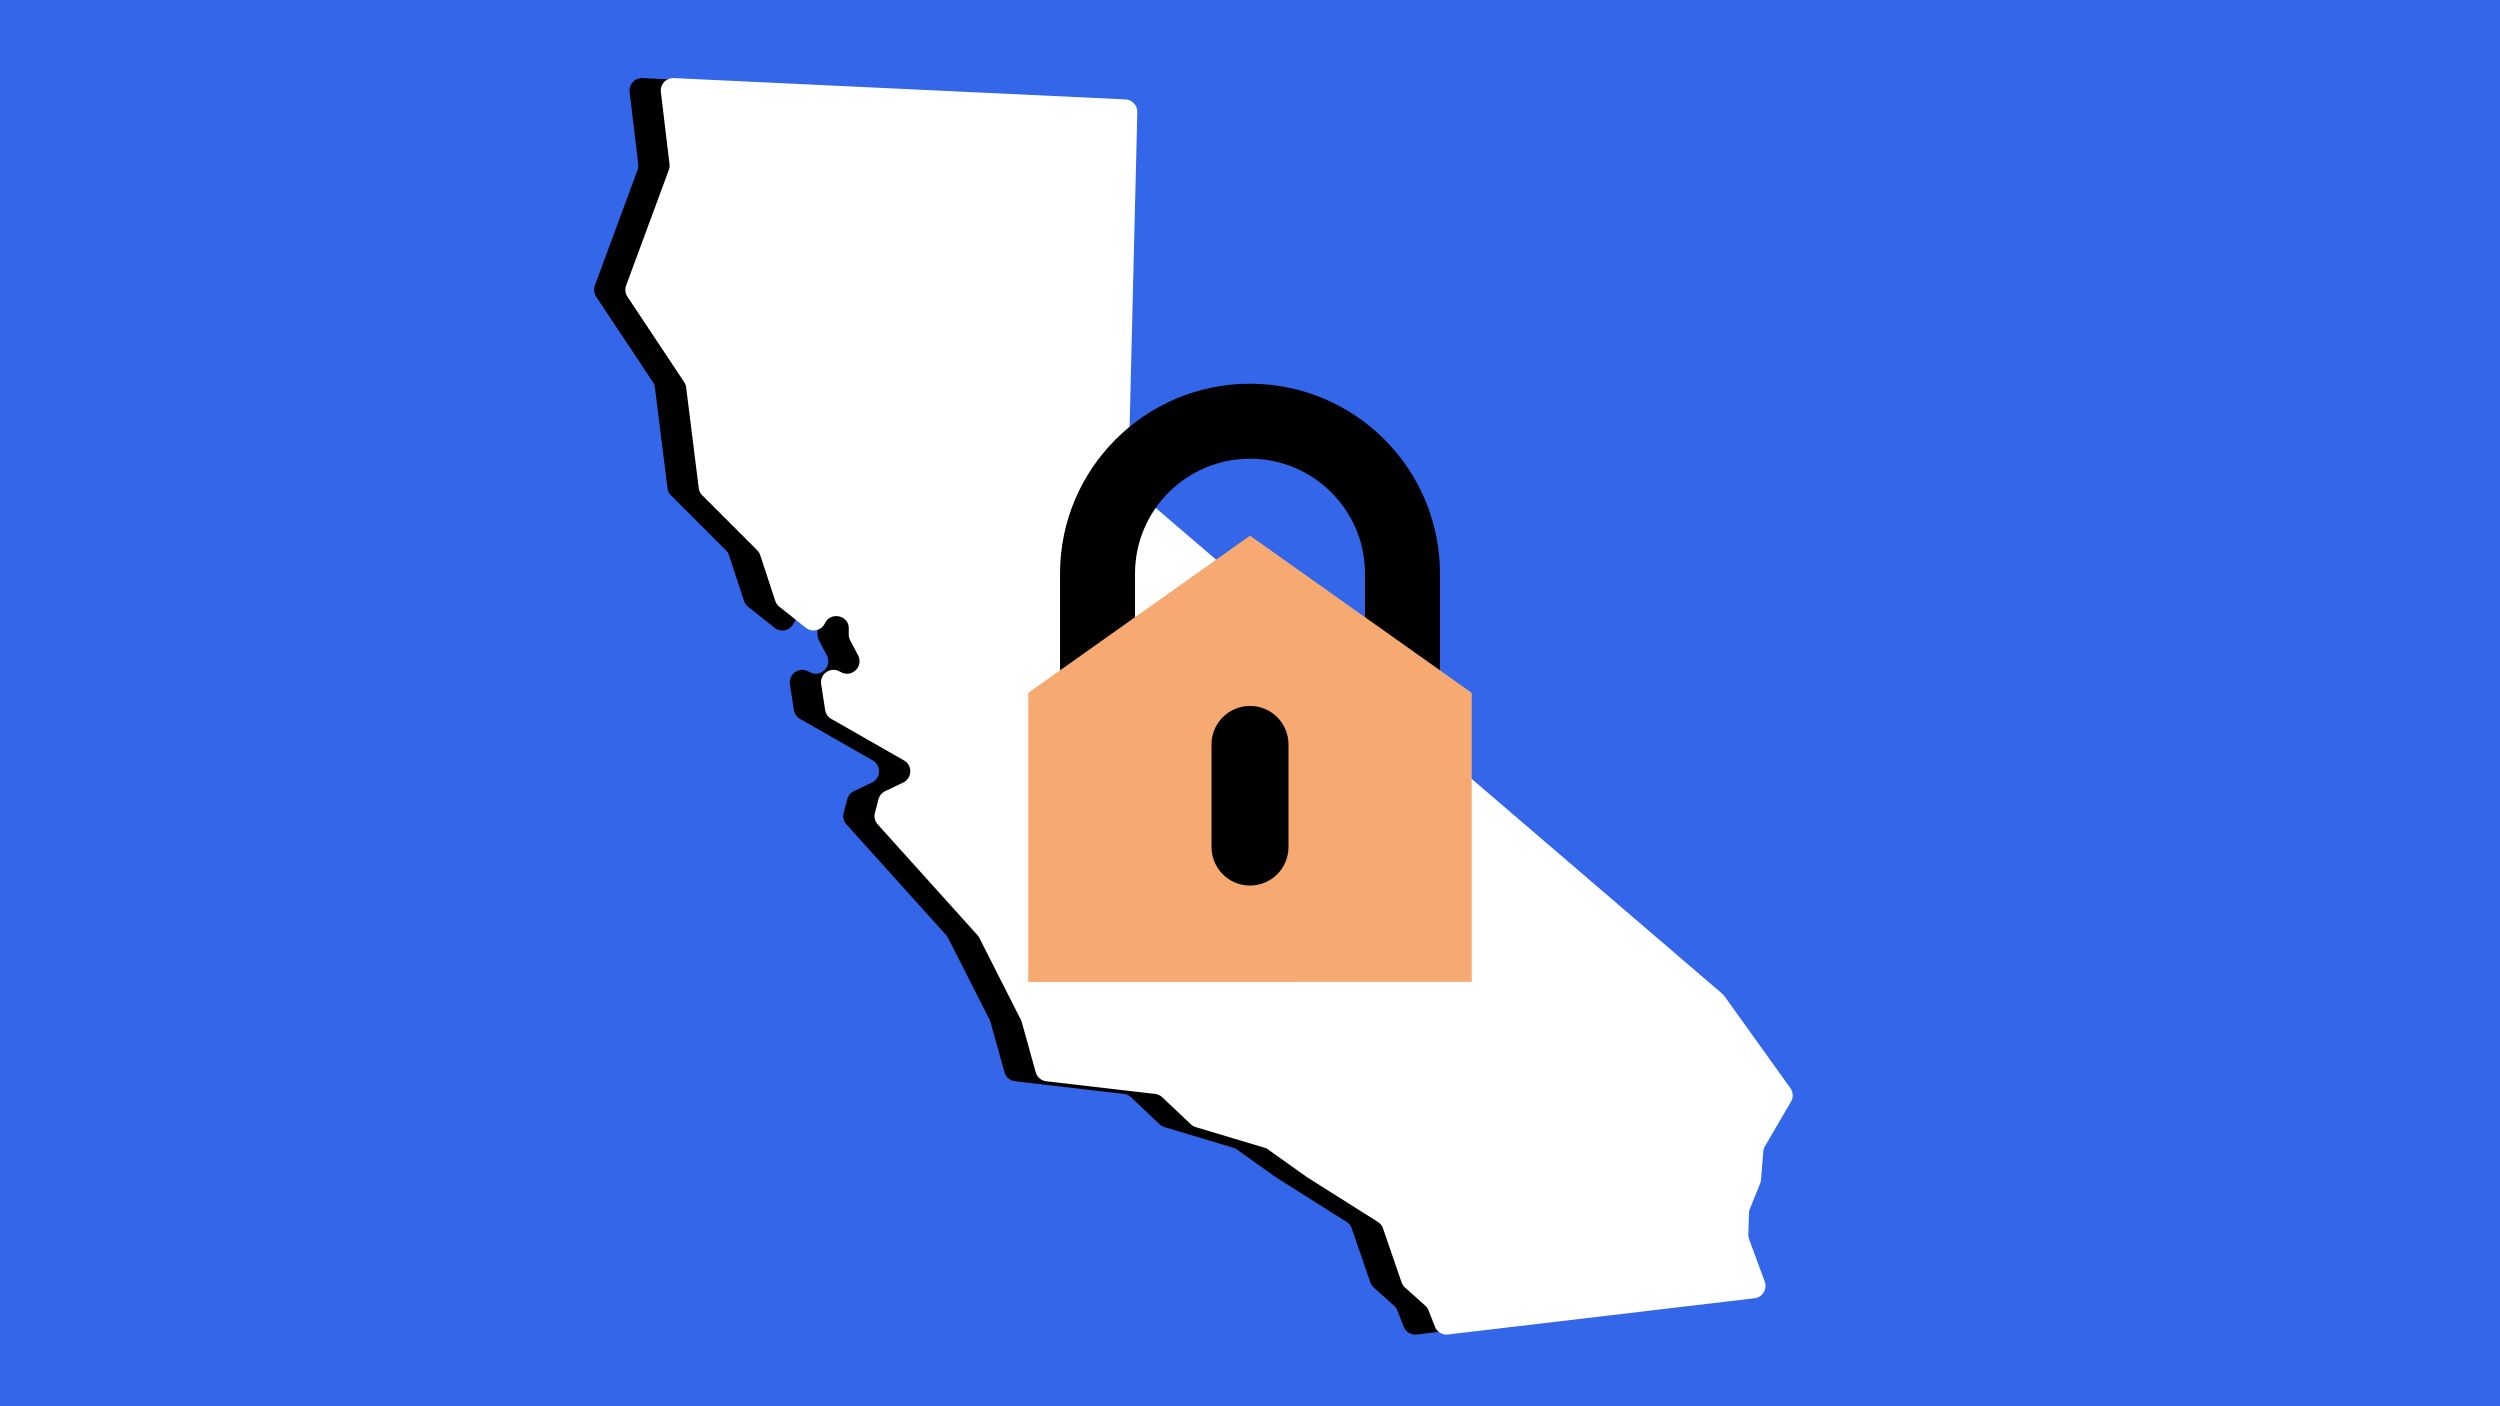
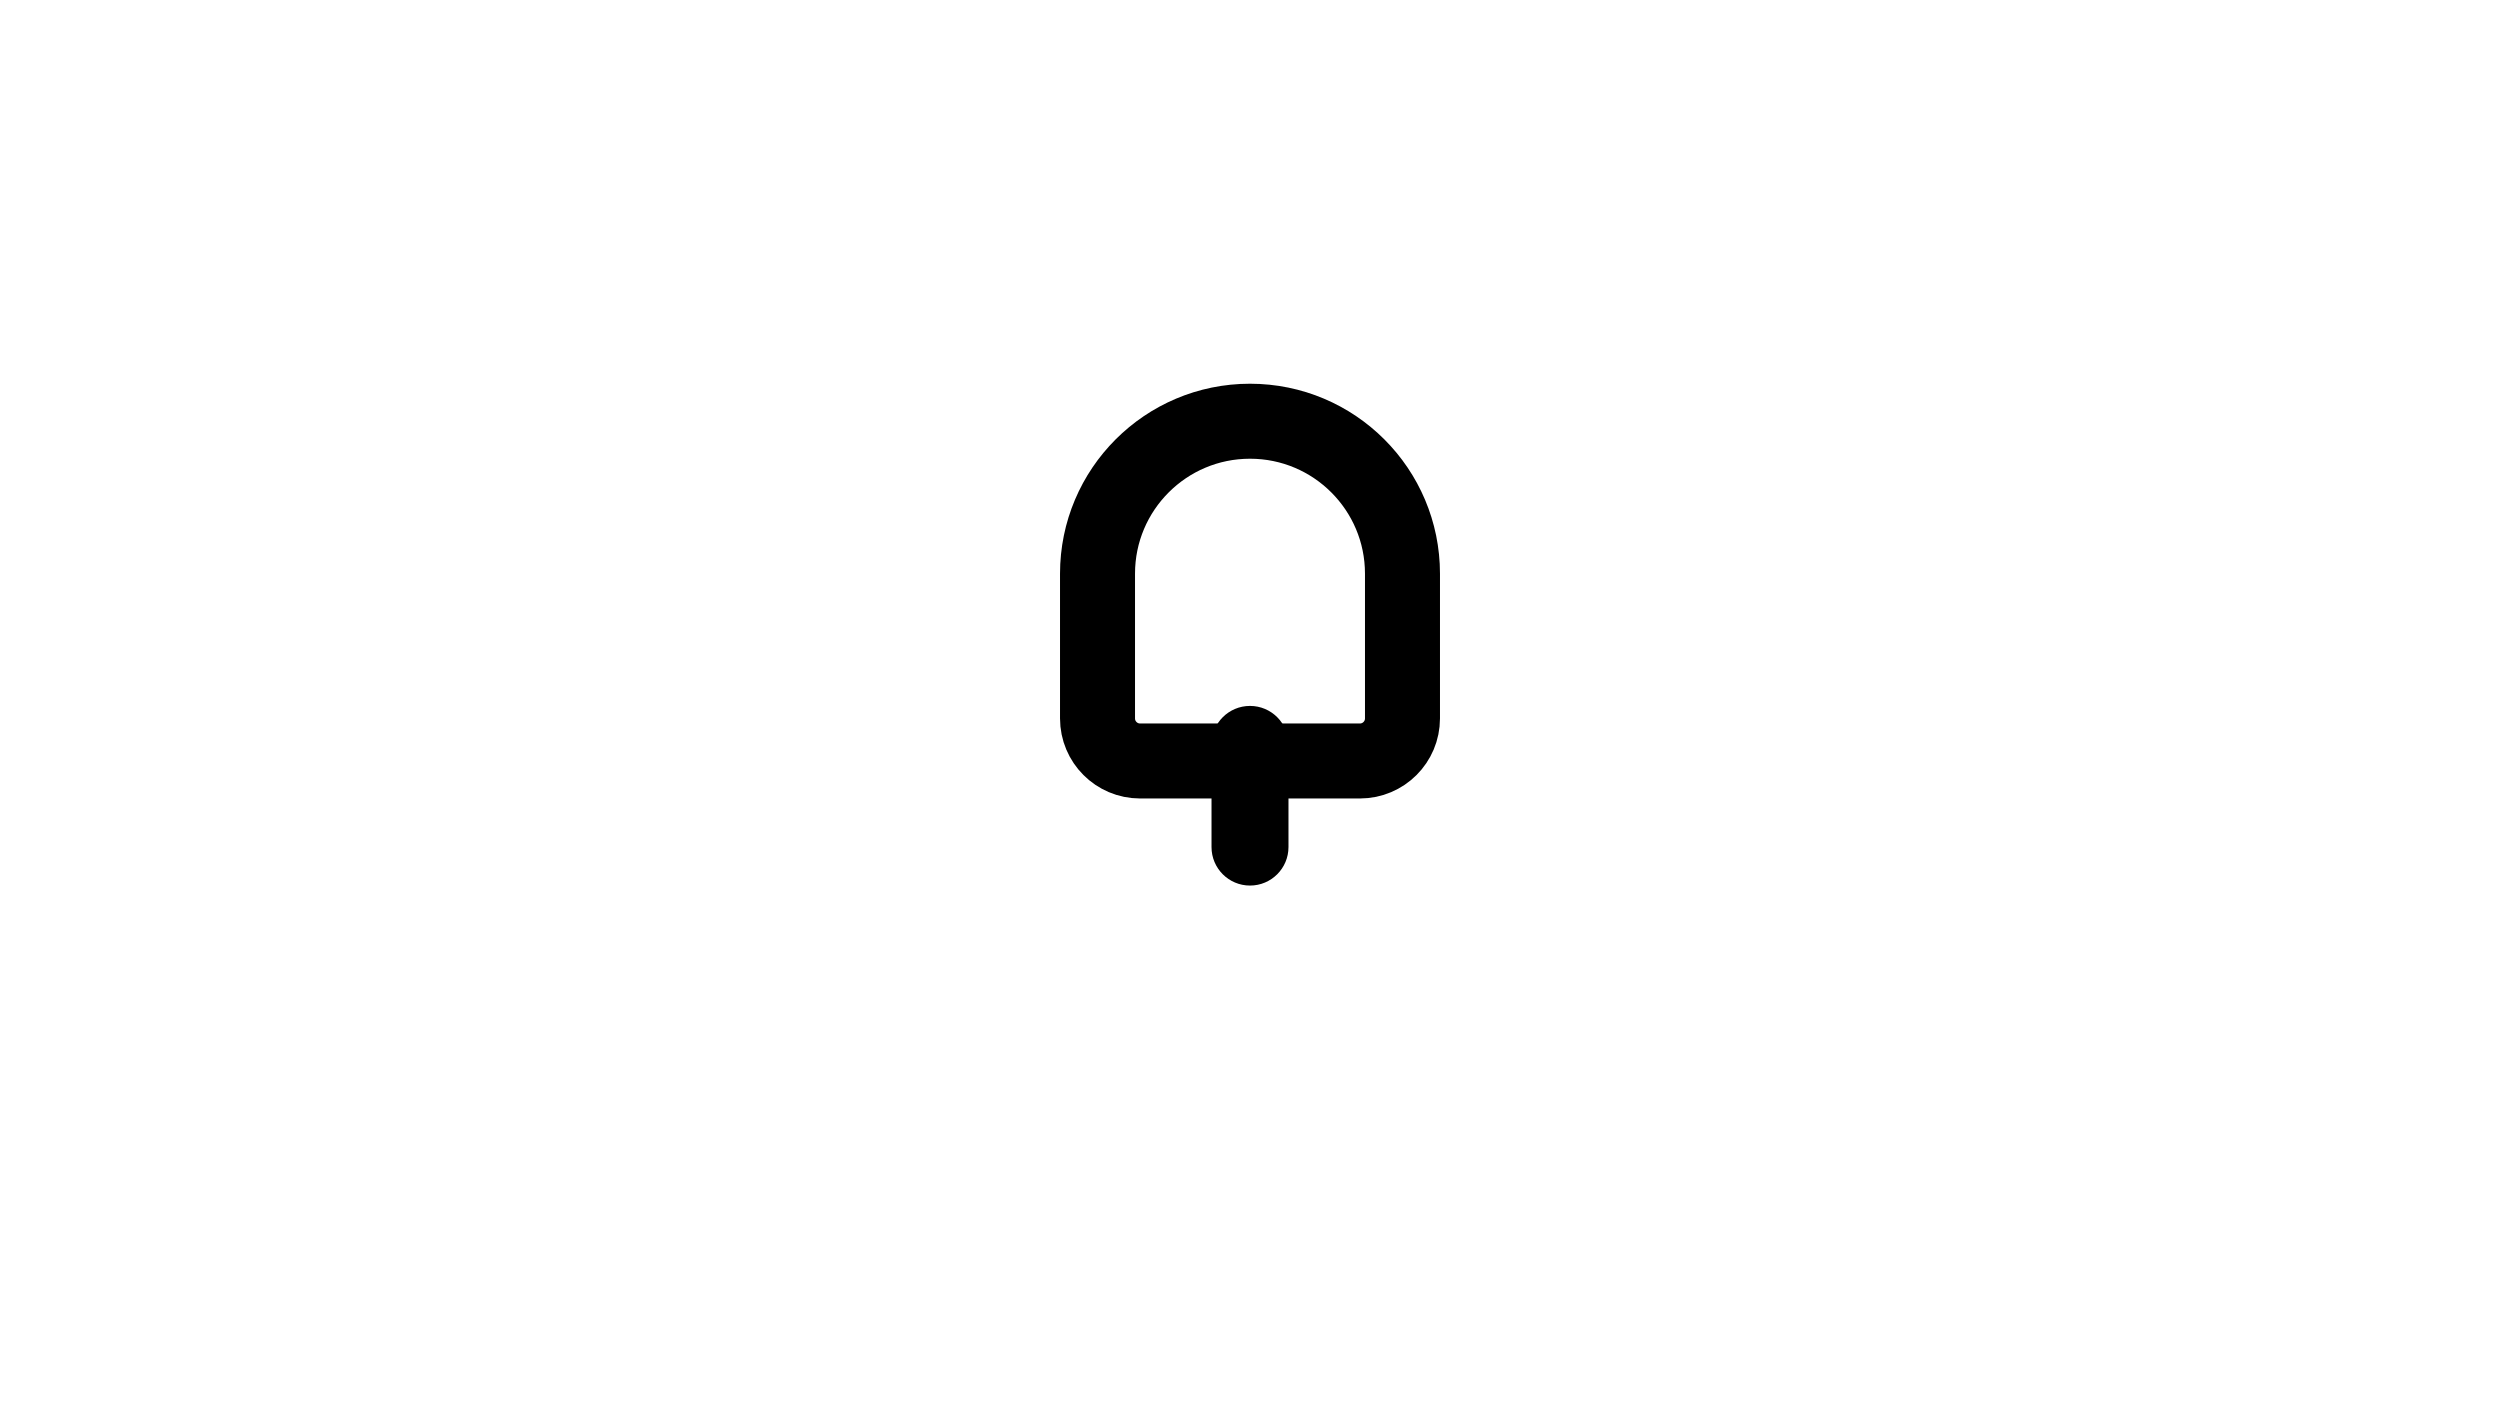
<svg xmlns="http://www.w3.org/2000/svg" width="800" height="450" viewBox="0 0 800 450" fill="none">
-   <path fill="#3366E8" d="M0 0h800v450H0z" />
-   <path d="M350.131 31.815L205.64 24.99a4 4 0 00-4.16 4.471l2.763 23.057c.076.63 0 1.268-.219 1.863l-13.661 36.974a4 4 0 00.421 3.6l18.149 27.314c.343.516.561 1.104.638 1.718l4.024 32.199a4.005 4.005 0 001.141 2.332l17.564 17.564a4 4 0 01.971 1.577l4.815 14.618a3.99 3.99 0 001.312 1.881l8.469 6.726c2.009 1.595 4.991.89 6.103-1.422 1.853-3.852 7.685-2.585 7.645 1.689l-.018 1.843c-.006.659.15 1.309.456 1.893l2.533 4.84c1.807 3.454-1.891 7.19-5.363 5.417l-.671-.342c-2.905-1.483-6.268.947-5.772 4.171l1.263 8.204a4 4 0 001.968 2.865l23.259 13.291c2.8 1.6 2.653 5.685-.255 7.08l-5.761 2.762a3.998 3.998 0 00-2.14 2.593l-1.14 4.352a4 4 0 00.897 3.69l31.912 35.438c.236.261.436.553.595.867l13.3 26.219c.119.236.215.483.286.737l4.464 16.038a3.999 3.999 0 003.392 2.901l34.815 4.044c.857.1 1.659.474 2.287 1.067l9.123 8.626a3.997 3.997 0 001.599.925l21.977 6.593c.419.126.815.319 1.171.573l12.398 8.829 22.722 14.341a4.003 4.003 0 011.647 2.079l5.947 17.255a4.012 4.012 0 001.11 1.674l6.48 5.815c.465.417.826.937 1.053 1.519l2.024 5.171a4.002 4.002 0 004.195 2.515l98.057-11.588a3.999 3.999 0 003.283-5.355l-4.984-13.529a4.011 4.011 0 01-.245-1.503l.206-6.889c.014-.475.113-.944.291-1.384l3.254-8.027c.152-.375.246-.771.28-1.174l.751-9.12a3.995 3.995 0 01.533-1.69l8.322-14.24a4 4 0 00-.202-4.349l-21.115-29.45a4.05 4.05 0 00-.647-.706L352.464 156.214a4.003 4.003 0 01-1.395-3.135l2.872-117.17a4 4 0 00-3.81-4.094z" fill="#000" />
  <path d="M360.131 31.815L215.64 24.99a4 4 0 00-4.16 4.471l2.763 23.057c.076.63 0 1.268-.219 1.863l-13.661 36.974a4 4 0 00.421 3.6l18.149 27.314c.343.516.561 1.104.638 1.718l4.024 32.199a4.005 4.005 0 001.141 2.332l17.564 17.564a4 4 0 01.971 1.577l4.815 14.618a3.99 3.99 0 001.312 1.881l8.469 6.726c2.009 1.595 4.991.89 6.103-1.422 1.853-3.852 7.685-2.585 7.645 1.689l-.018 1.843c-.006.659.15 1.309.456 1.893l2.533 4.84c1.807 3.454-1.891 7.19-5.363 5.417l-.671-.342c-2.905-1.483-6.268.947-5.772 4.171l1.263 8.204a4 4 0 001.968 2.865l23.259 13.291c2.8 1.6 2.653 5.685-.255 7.08l-5.761 2.762a3.998 3.998 0 00-2.14 2.593l-1.14 4.352a4 4 0 00.897 3.69l31.912 35.438c.236.261.436.553.595.867l13.3 26.219c.119.236.215.483.286.737l4.464 16.038a3.999 3.999 0 003.392 2.901l34.815 4.044c.857.1 1.659.474 2.287 1.067l9.123 8.626a3.997 3.997 0 001.599.925l21.977 6.593c.419.126.815.319 1.171.573l12.398 8.829 22.722 14.341a4.003 4.003 0 011.647 2.079l5.947 17.255a4.012 4.012 0 001.11 1.674l6.48 5.815c.465.417.826.937 1.053 1.519l2.024 5.171a4.002 4.002 0 004.195 2.515l98.057-11.588a3.999 3.999 0 003.283-5.355l-4.984-13.529a4.011 4.011 0 01-.245-1.503l.206-6.889c.014-.475.113-.944.291-1.384l3.254-8.027c.152-.375.246-.771.28-1.174l.751-9.12a3.995 3.995 0 01.533-1.69l8.322-14.24a4 4 0 00-.202-4.349l-21.115-29.45a4.05 4.05 0 00-.647-.706L362.464 156.214a4.003 4.003 0 01-1.395-3.135l2.872-117.17a4 4 0 00-3.81-4.094z" fill="#fff" />
  <path d="M448.794 229.895v-46.31c0-26.948-21.846-48.794-48.794-48.794-26.948 0-48.794 21.846-48.794 48.794v46.31c0 7.521 6.097 13.619 13.619 13.619h70.35c7.521 0 13.619-6.098 13.619-13.619z" stroke="#000" stroke-width="24" />
-   <path d="M400 178.018l65.564 46.474v84.33H334.436v-84.33L400 178.018z" fill="#F6AA72" stroke="#F6AA72" stroke-width="10.772" />
  <path d="M387.686 238.207c0-6.801 5.513-12.314 12.314-12.314s12.314 5.513 12.314 12.314v32.859c0 6.801-5.513 12.314-12.314 12.314s-12.314-5.513-12.314-12.314v-32.859z" fill="#000" />
</svg>